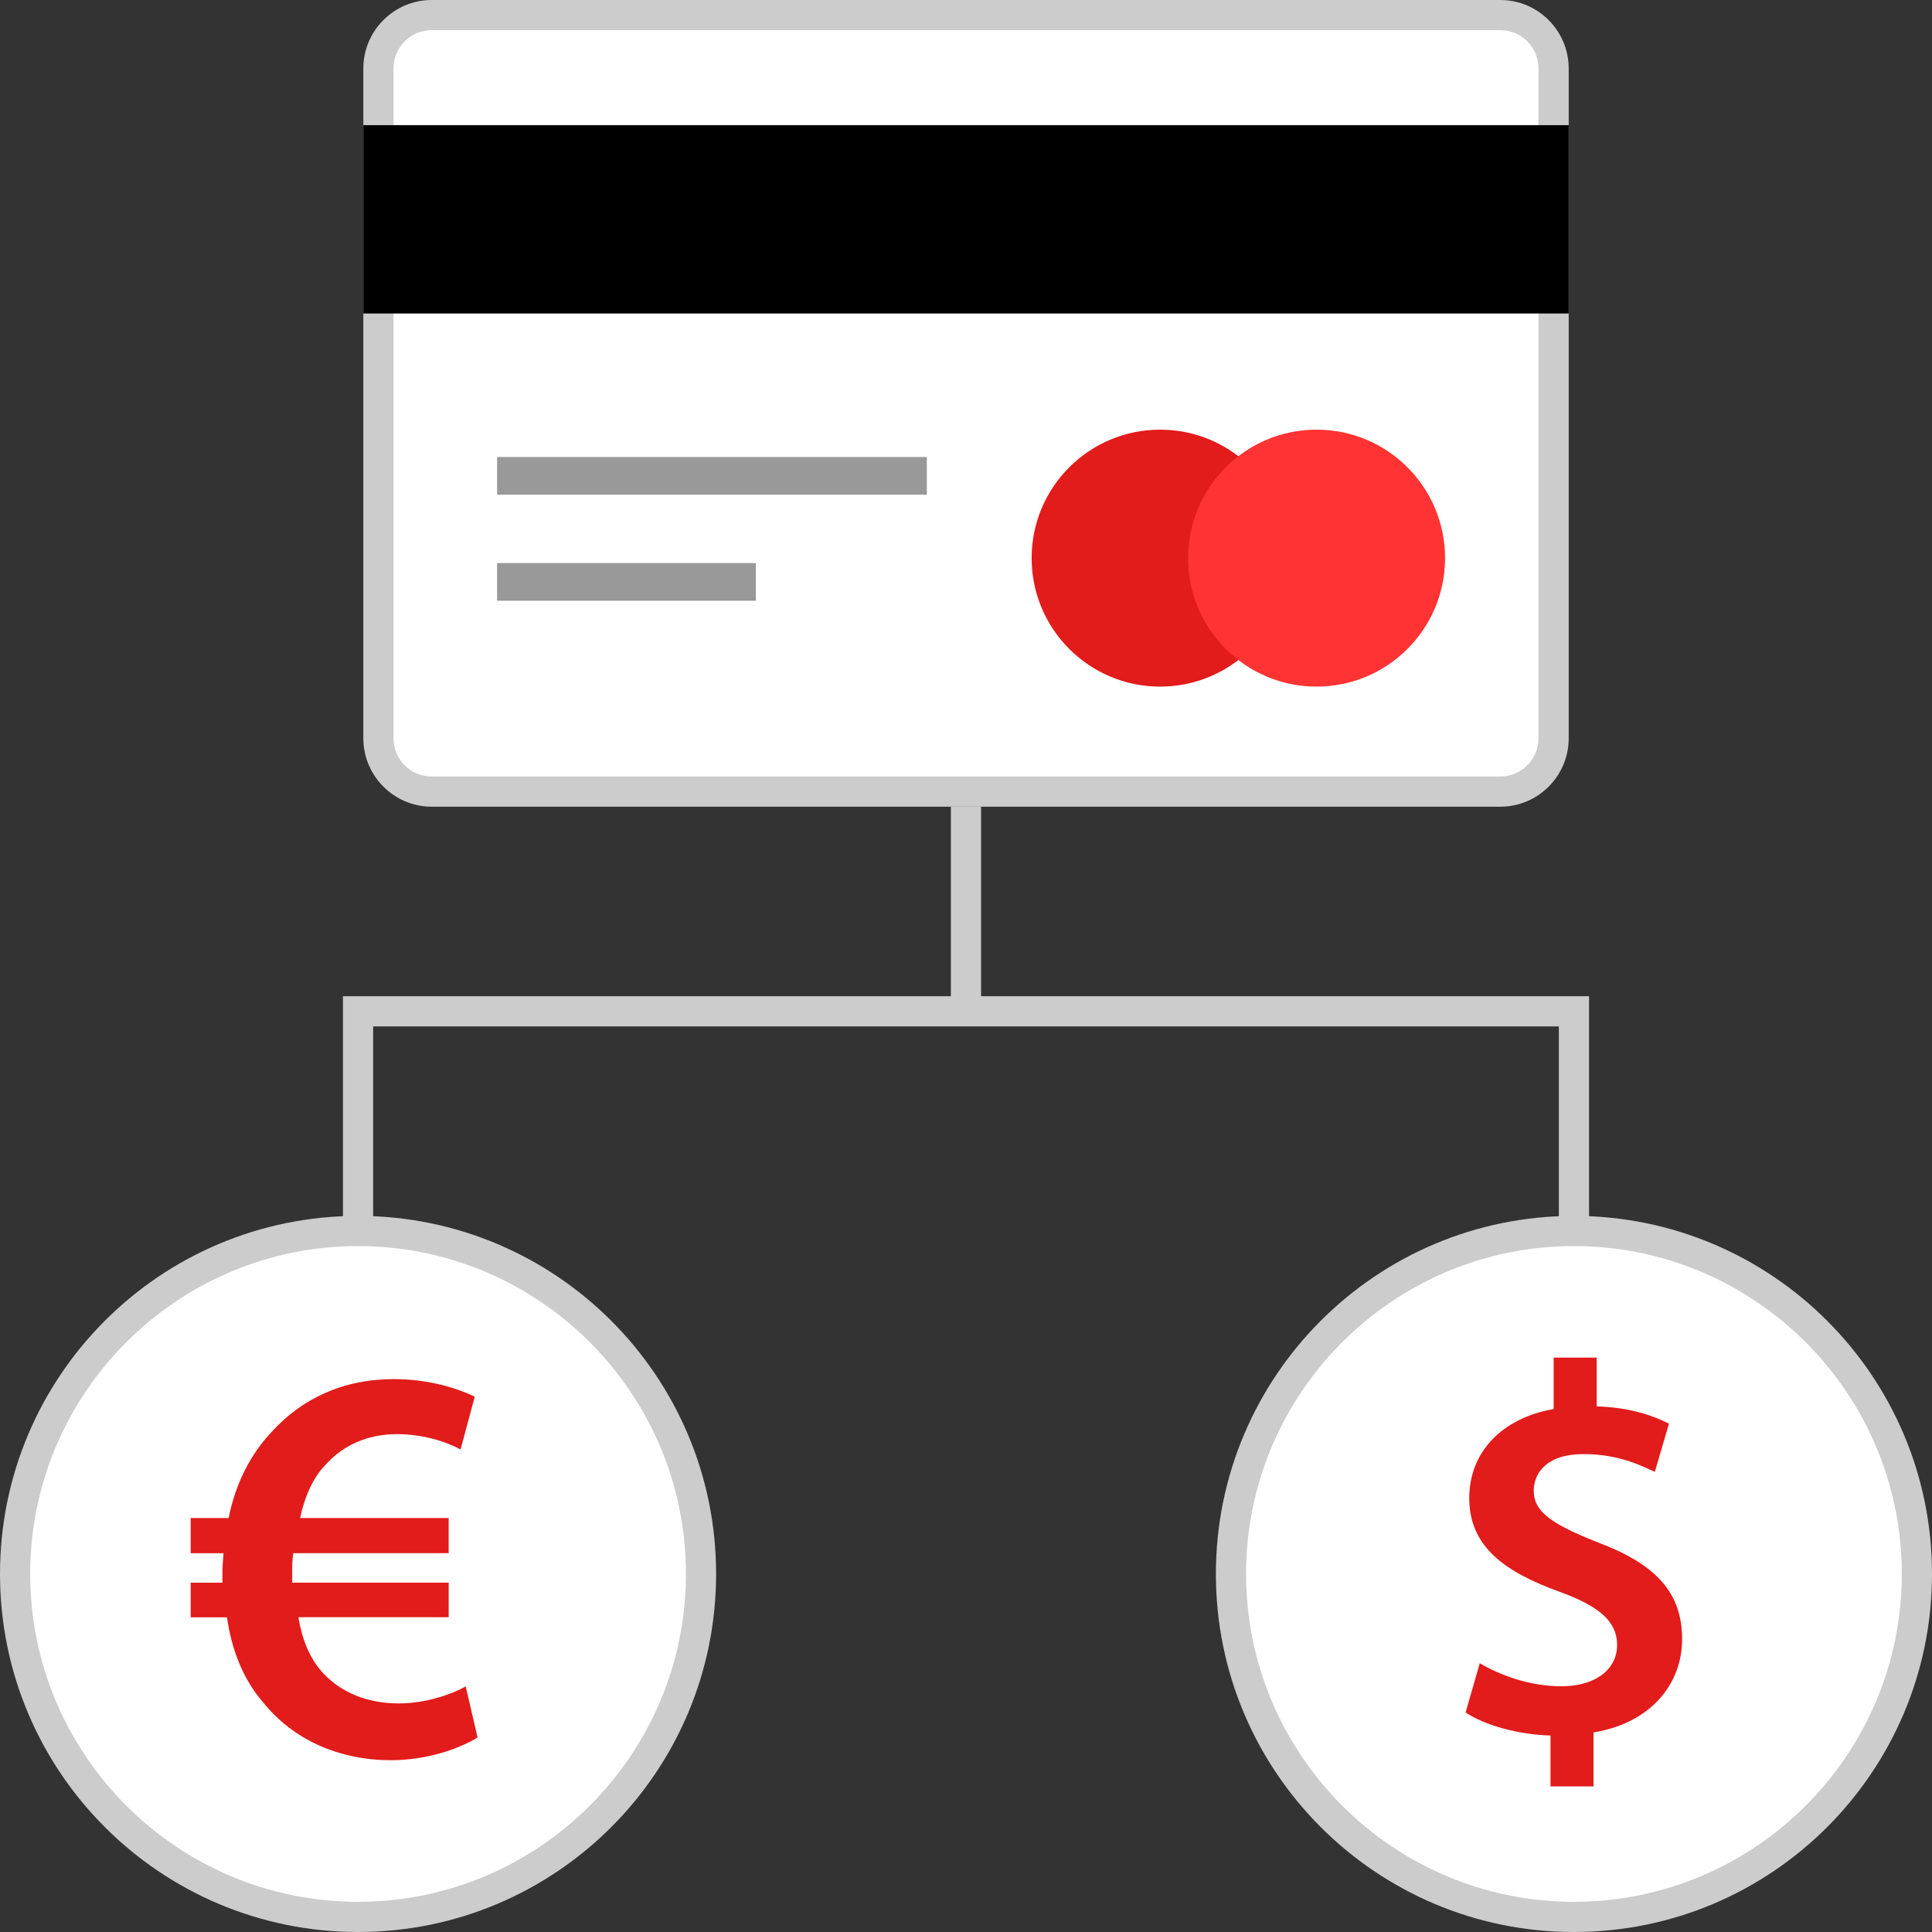
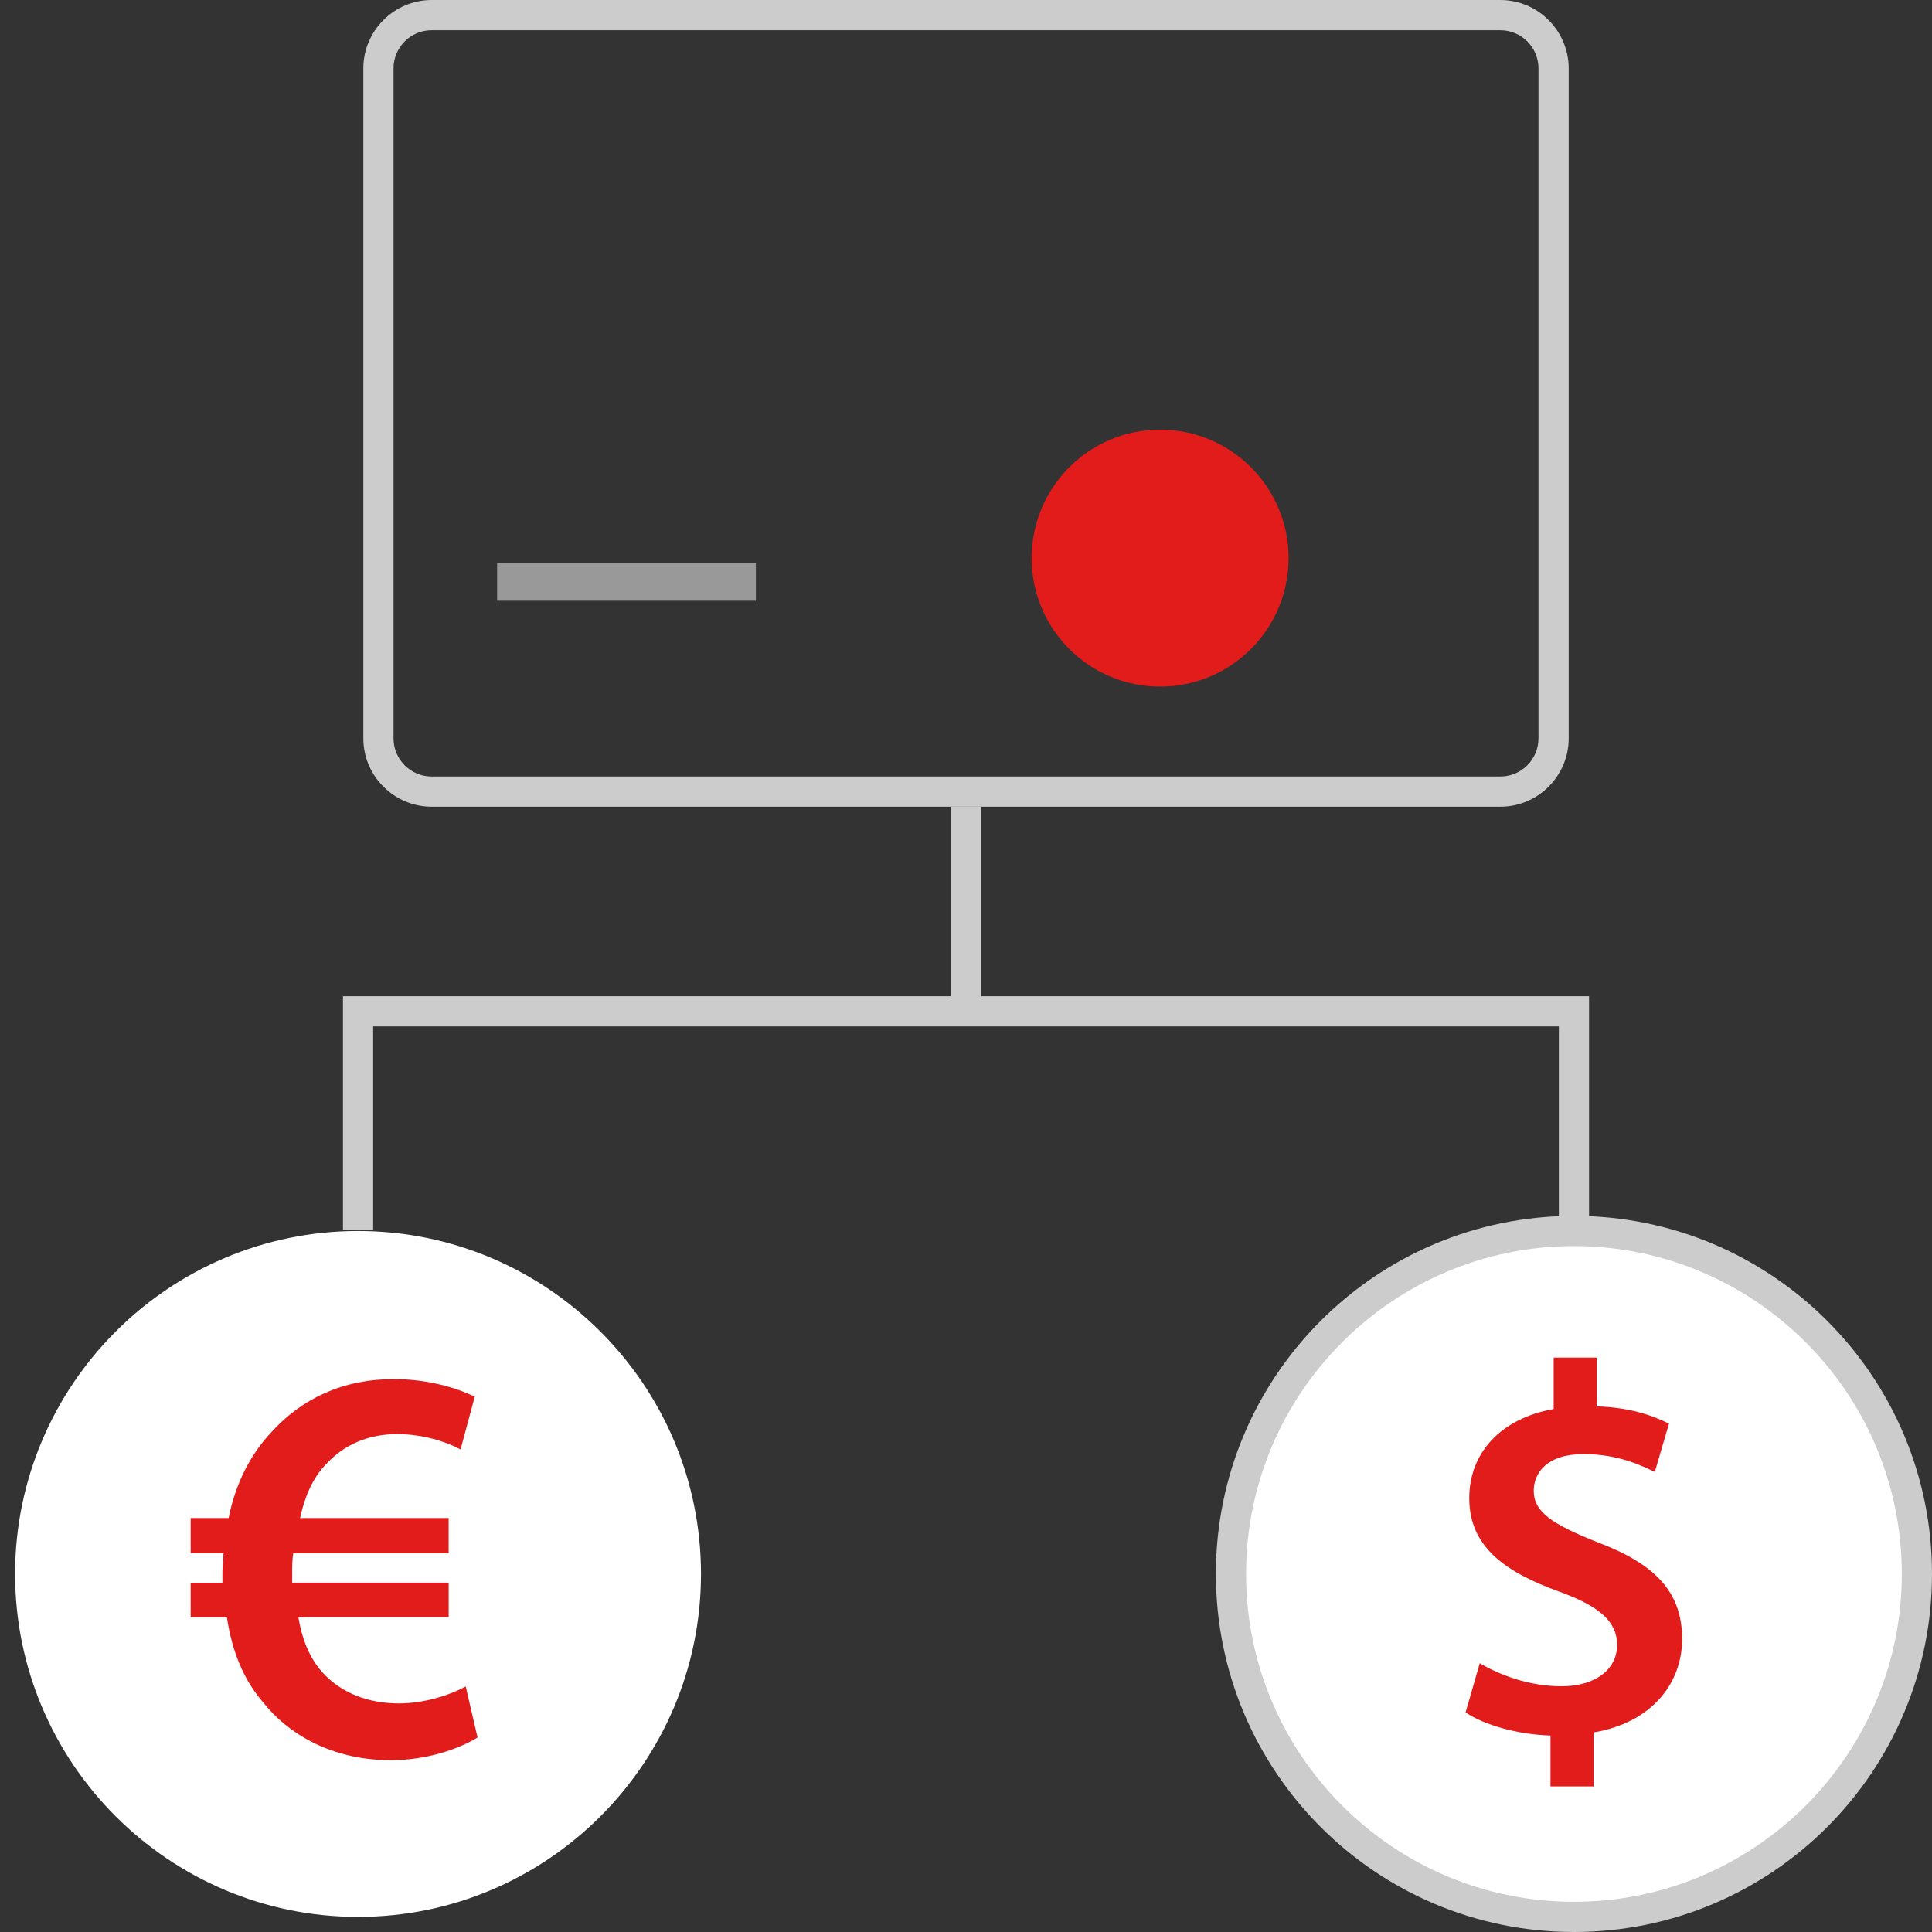
<svg xmlns="http://www.w3.org/2000/svg" version="1.1" id="Layer_1" viewBox="0 0 512 512" xml:space="preserve">
  <rect x="0" y="0" width="512" height="512" fill="#333333" stroke="none" />
  <g>
    <rect x="251.995" y="213.78" style="fill:#CCCCCC;" width="8" height="54.226" />
    <polygon style="fill:#CCCCCC;" points="421.113,326 413.112,326 413.112,272.008 98.888,272.008 98.888,326 90.888,326    90.888,264.008 421.113,264.008  " />
  </g>
  <path style="fill:#FFFFFF;" d="M94.888,508C44.776,508,4,467.224,4,417.112s40.776-90.88,90.888-90.88s90.88,40.776,90.88,90.88  C185.776,467.224,145,508,94.888,508z" />
-   <path style="fill:#CCCCCC;" d="M94.888,330.225c47.912,0,86.889,38.976,86.889,86.888s-38.976,86.889-86.889,86.889  S8,465.025,8,417.112S46.976,330.225,94.888,330.225 M94.888,322.224C42.48,322.224,0,364.704,0,417.112S42.48,512,94.888,512  s94.888-42.48,94.888-94.888S147.296,322.224,94.888,322.224L94.888,322.224z" />
  <path style="fill:#E21B1B;" d="M126.561,460.457c-4.952,3.008-13.376,6.016-22.992,6.016c-13.672,0-25.992-5.416-33.96-15.488  c-4.808-5.552-8.112-13.072-9.464-22.384h-9.616v-9.168h8.416c0-0.752,0-1.648,0-2.408c0-1.801,0.152-3.752,0.296-5.408h-8.712  v-9.32h10.064c1.808-9.168,5.856-16.976,11.272-22.688c8.12-9.016,19.088-14.128,32.464-14.128c9.016,0,16.52,2.256,21.488,4.656  l-3.76,13.976c-3.904-2.104-10.072-4.056-16.832-4.056c-7.512,0-14.128,2.704-19.088,8.264c-3.16,3.303-5.408,8.264-6.608,13.968  h39.368v9.32H77.727c-0.296,1.656-0.296,3.456-0.296,5.256c0,0.904,0,1.656,0,2.551h41.472v9.168H79.08  c1.056,6.464,3.304,11.264,6.464,14.72c5.112,5.56,12.32,8.12,20.144,8.12c7.36,0,14.272-2.552,17.729-4.504L126.561,460.457z" />
  <path style="fill:#FFFFFF;" d="M417.112,508c-50.112,0-90.88-40.776-90.88-90.888s40.776-90.88,90.88-90.88  c50.12,0,90.888,40.776,90.888,90.88C508,467.224,467.224,508,417.112,508z" />
  <path style="fill:#CCCCCC;" d="M417.112,330.225c47.912,0,86.889,38.976,86.889,86.888s-38.976,86.889-86.889,86.889  s-86.888-38.976-86.888-86.889S369.2,330.225,417.112,330.225 M417.112,322.224c-52.408,0-94.888,42.48-94.888,94.888  S364.704,512,417.112,512S512,469.52,512,417.112S469.52,322.224,417.112,322.224L417.112,322.224z" />
  <path style="fill:#E21B1B;" d="M410.896,473.417v-13.48c-8.752-0.272-17.504-2.776-22.496-6.112l3.752-13.056  c5.416,3.192,13.192,6.112,21.672,6.112c8.752,0,14.728-4.305,14.728-10.976c0-6.248-4.864-10.28-15.144-14.032  c-14.592-5.272-24.04-11.944-24.04-24.856c0-11.952,8.336-21.12,22.368-23.616v-13.616h11.393v12.92  c8.752,0.272,14.728,2.36,19.168,4.584l-3.752,12.776c-3.336-1.52-9.448-4.72-18.888-4.72c-9.728,0-13.2,5-13.2,9.728  c0,5.696,5.008,8.889,16.816,13.608c15.551,5.832,22.505,13.336,22.505,25.704c0,11.808-8.2,22.224-23.48,24.728v14.304H410.896z" />
-   <path style="fill:#FFFFFF;" d="M114.392,209.784c-7.776,0-14.104-6.328-14.104-14.104V18.104c0-7.776,6.328-14.104,14.104-14.104  h283.217c7.776,0,14.104,6.328,14.104,14.104V195.68c0,7.776-6.328,14.104-14.104,14.104H114.392V209.784z" />
  <path style="fill:#CCCCCC;" d="M397.608,8c5.568,0,10.104,4.528,10.104,10.104V195.68c0,5.568-4.528,10.104-10.104,10.104H114.392  c-5.568,0-10.104-4.528-10.104-10.104V18.104c0-5.576,4.528-10.104,10.104-10.104L397.608,8 M397.608,0H114.392  c-9.959,0-18.104,8.144-18.104,18.104V195.68c0,9.96,8.144,18.104,18.104,18.104h283.224c9.96,0,18.104-8.144,18.104-18.104V18.104  C415.712,8.144,407.569,0,397.608,0L397.608,0z" />
-   <rect x="96.29" y="33.169" width="319.426" height="49.912" />
  <g>
-     <rect x="131.74" y="121.108" style="fill:#999999;" width="113.883" height="9.984" />
    <rect x="131.74" y="149.218" style="fill:#999999;" width="68.57" height="9.984" />
  </g>
  <circle style="fill:#E21B1B;" cx="307.444" cy="147.91" r="34.048" />
-   <circle style="fill:#FF3333;" cx="348.907" cy="147.91" r="34.048" />
</svg>